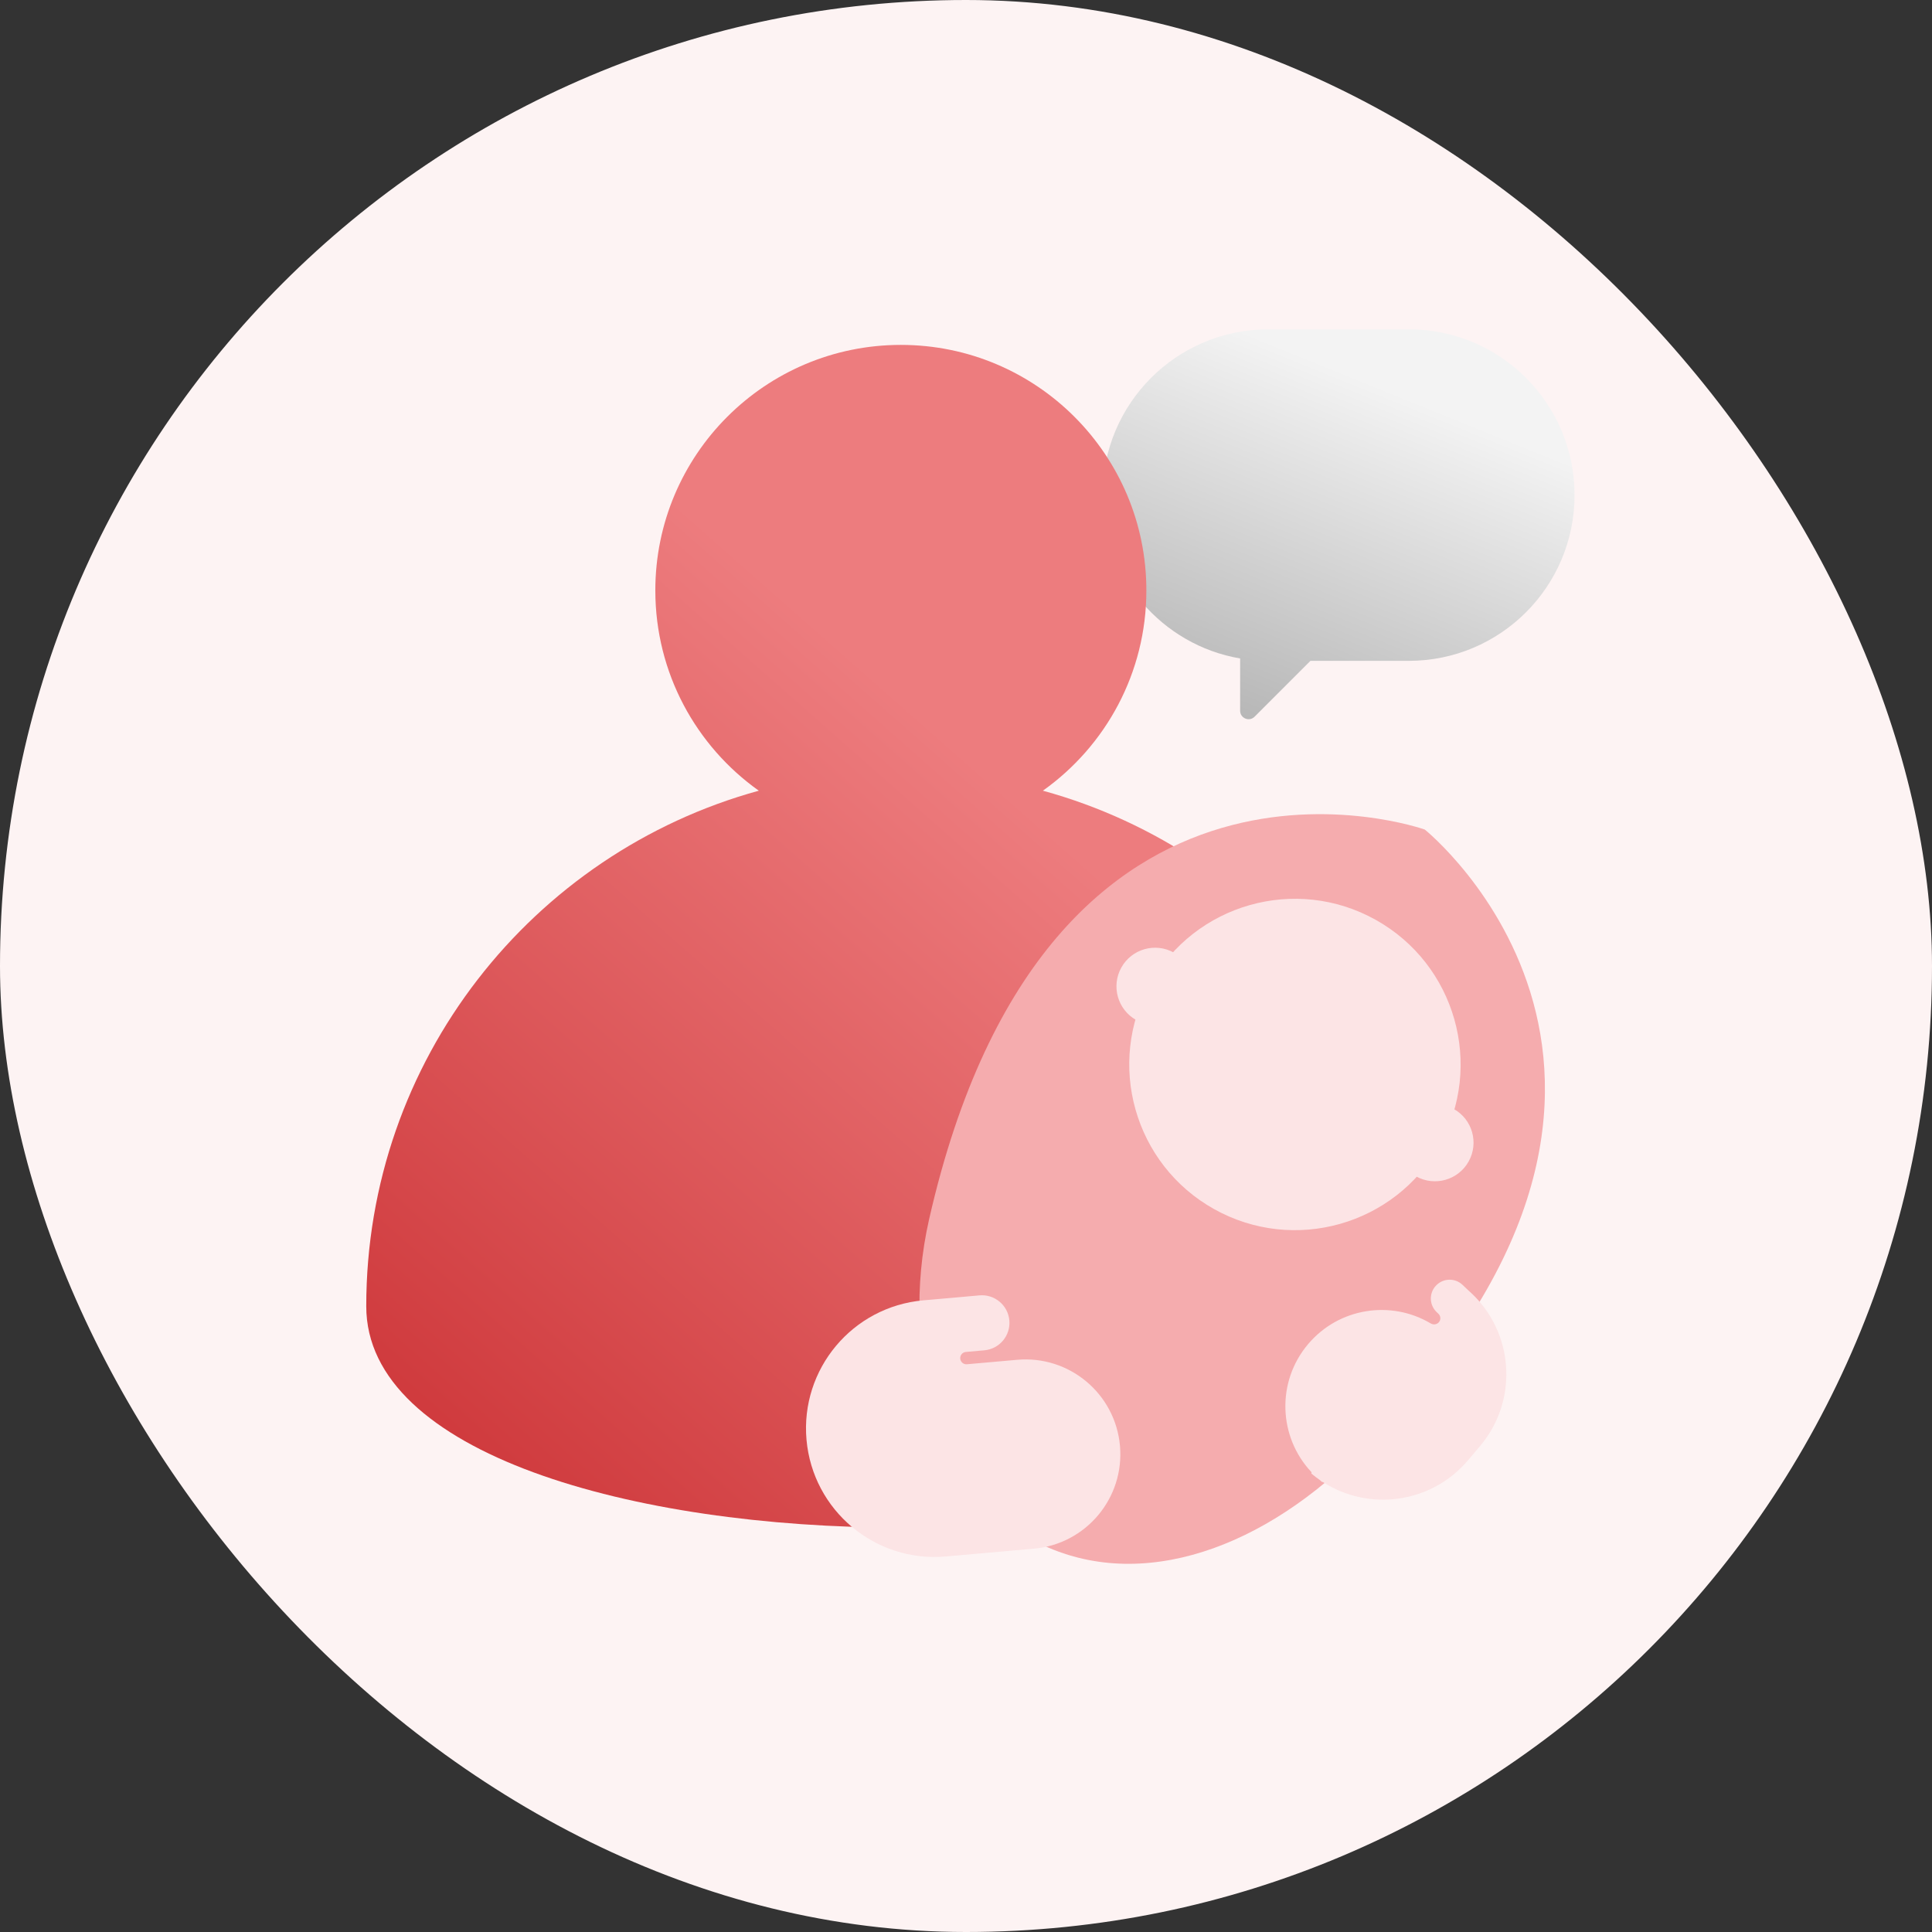
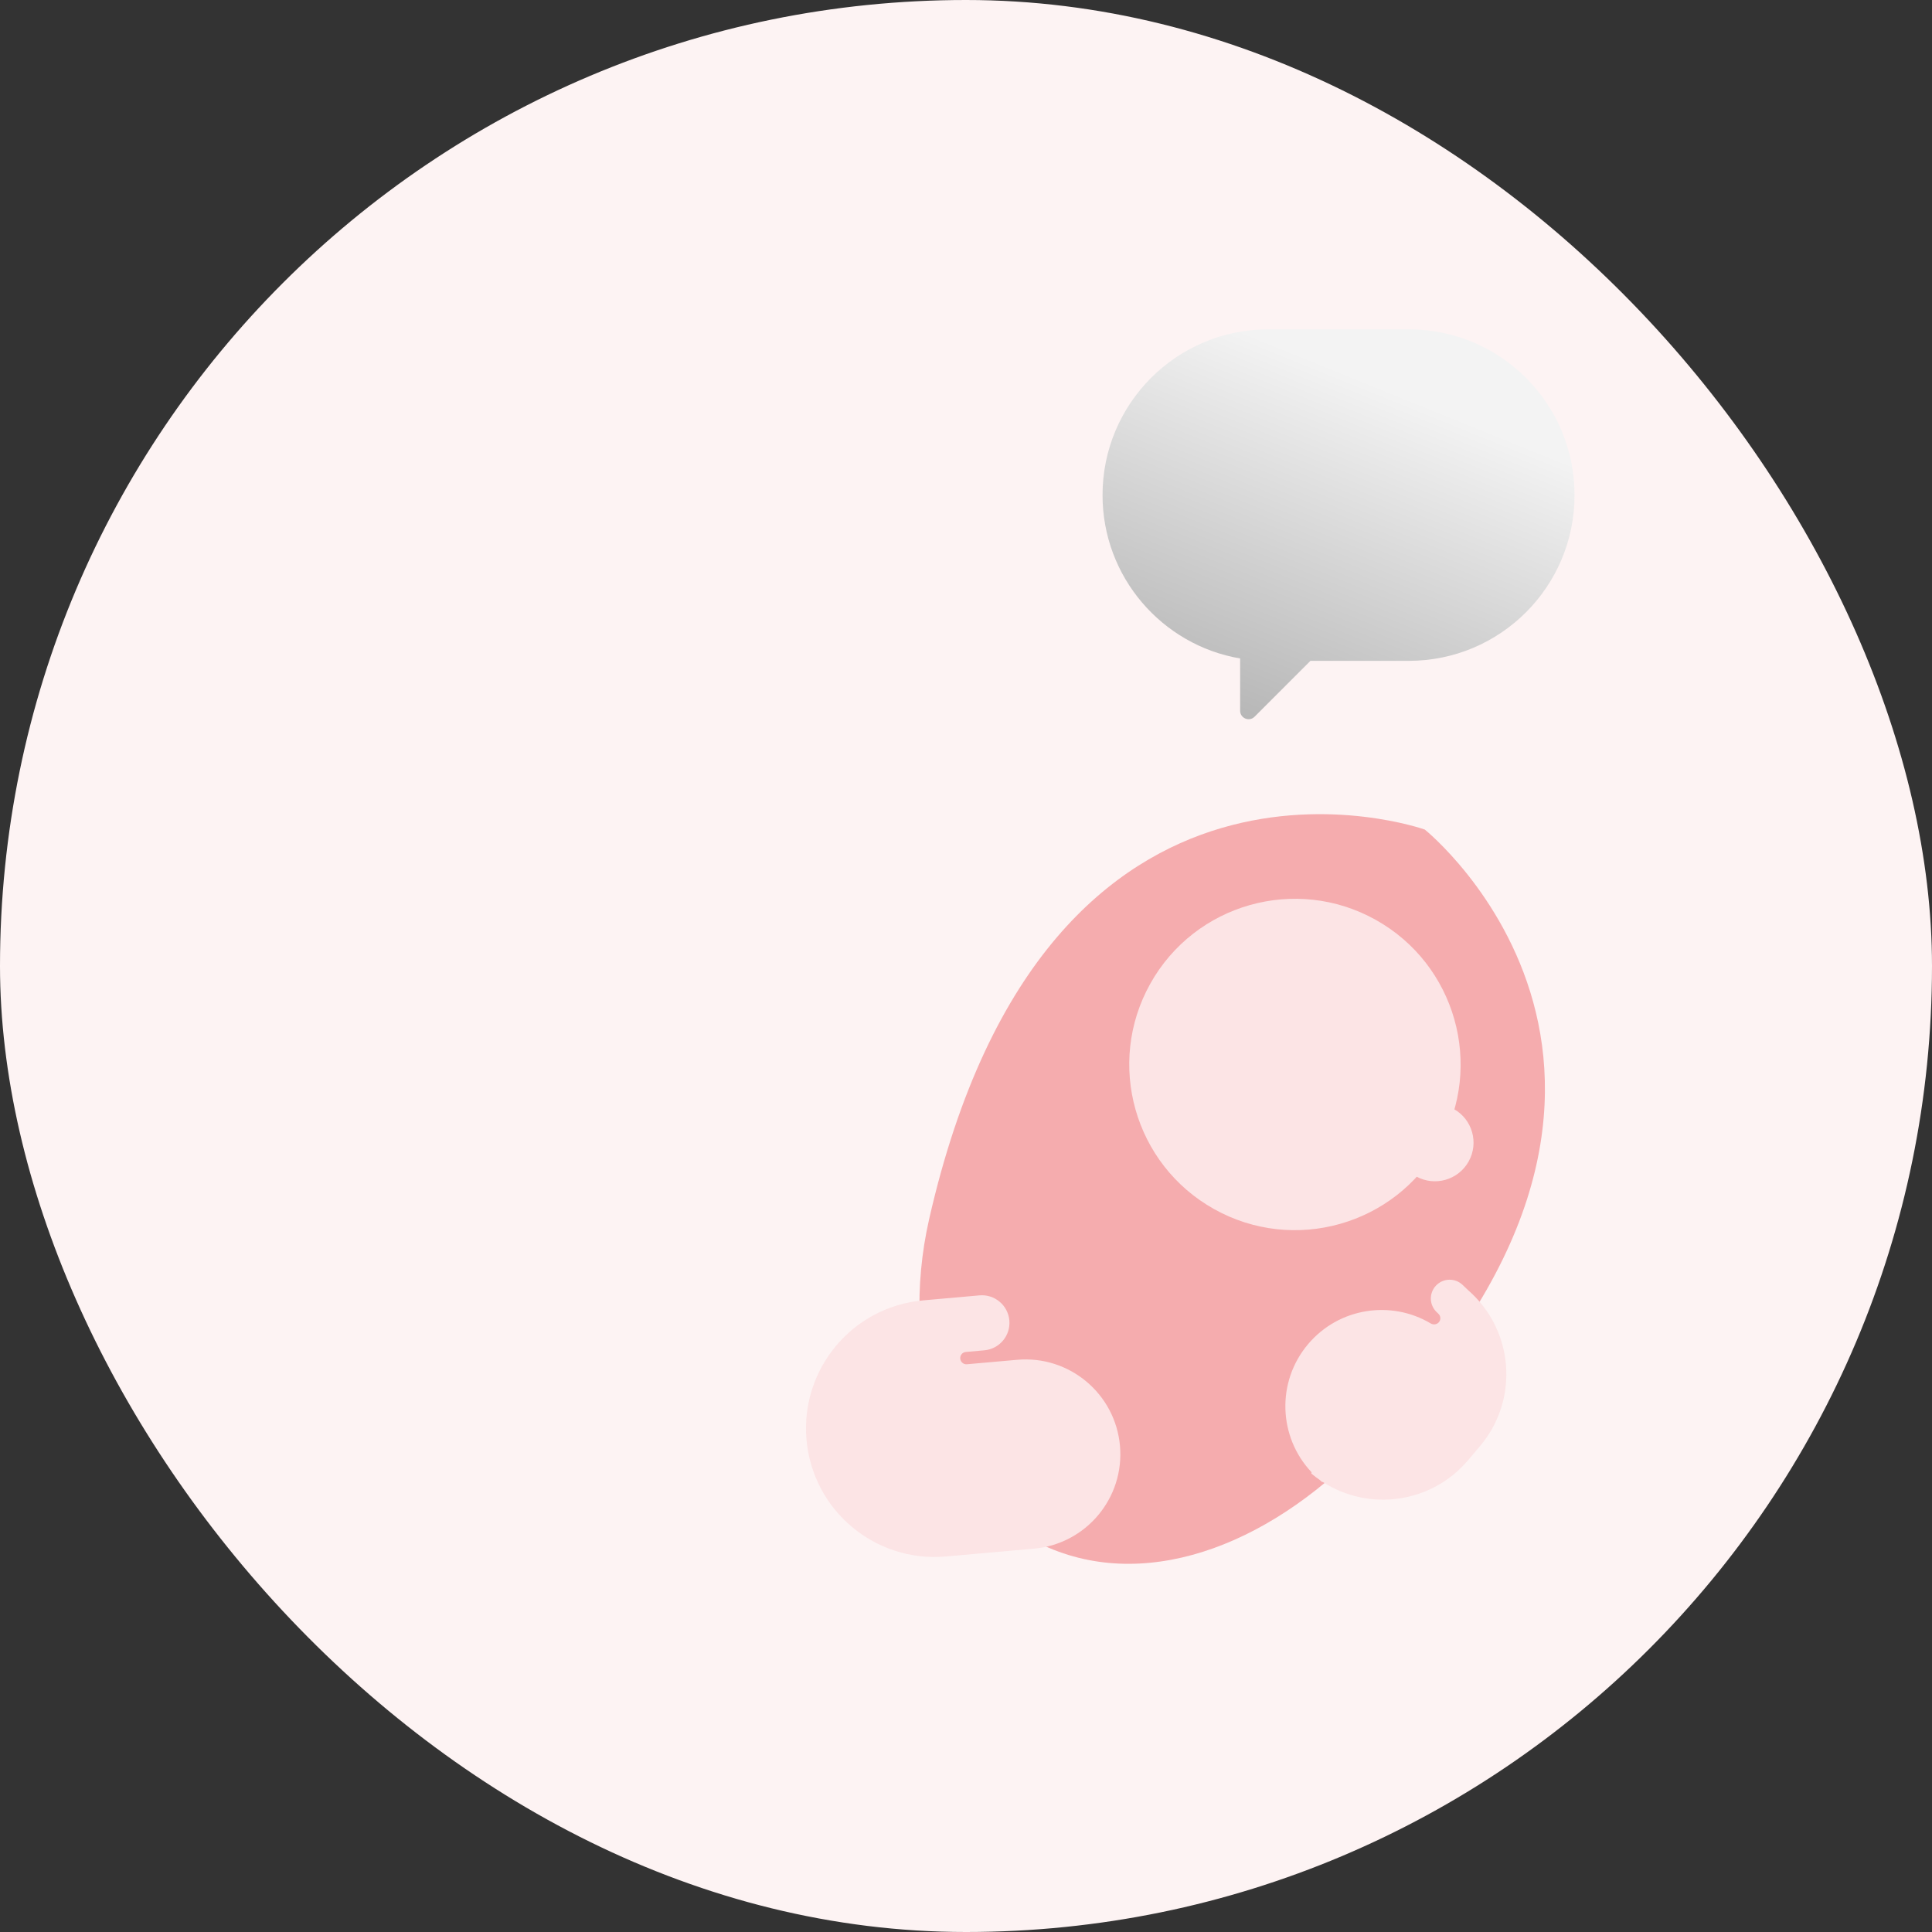
<svg xmlns="http://www.w3.org/2000/svg" width="112" height="112" viewBox="0 0 112 112" fill="none">
  <rect x="0" y="0" width="112" height="112" fill="#333333" stroke="none" />
  <rect width="112" height="112" rx="56" fill="#FDF3F3" />
  <path fill-rule="evenodd" clip-rule="evenodd" d="M73.524 19.091C68.217 19.091 63.915 23.393 63.915 28.701C63.915 33.451 67.362 37.397 71.892 38.172V41.202C71.892 41.639 72.42 41.858 72.729 41.549L75.968 38.31H81.668C86.975 38.31 91.278 34.008 91.278 28.701C91.278 23.393 86.975 19.091 81.668 19.091H73.524Z" fill="url(#paint0_linear_2577_15002)" />
-   <path fill-rule="evenodd" clip-rule="evenodd" d="M60.458 45.837C64.088 43.258 66.456 39.019 66.456 34.227C66.456 26.366 60.084 19.994 52.223 19.994C44.363 19.994 37.99 26.366 37.99 34.227C37.99 39.02 40.359 43.259 43.989 45.838C30.867 49.445 21.232 61.461 21.232 75.724C21.232 92.835 83.204 92.835 83.204 75.724H83.215C83.215 61.453 73.58 49.442 60.458 45.837Z" fill="url(#paint1_linear_2577_15002)" />
  <path d="M82.596 48.09C82.596 48.09 60.766 40.315 53.862 70.679C52.082 78.516 54.659 86.37 59.685 89.178C65.528 92.441 72.753 90.056 78.49 84.436C100.724 62.635 82.596 48.09 82.596 48.09Z" fill="#F5ACAE" />
  <path d="M70.385 70.094C75.016 72.68 80.867 71.023 83.453 66.392C86.04 61.762 84.383 55.911 79.752 53.324C75.122 50.738 69.271 52.395 66.684 57.025C64.098 61.656 65.755 67.507 70.385 70.094Z" fill="#FCE4E5" />
  <path d="M82.092 68.196C83.171 68.799 84.535 68.412 85.138 67.333C85.741 66.253 85.355 64.889 84.275 64.287C83.196 63.684 81.832 64.07 81.229 65.149C80.626 66.229 81.012 67.593 82.092 68.196Z" fill="#FCE4E5" />
-   <path d="M65.869 59.134C66.949 59.737 68.312 59.351 68.915 58.271C69.518 57.192 69.132 55.828 68.053 55.225C66.973 54.622 65.609 55.008 65.006 56.088C64.403 57.167 64.79 58.531 65.869 59.134Z" fill="#FCE4E5" />
  <path fill-rule="evenodd" clip-rule="evenodd" d="M57.062 78.279C57.941 78.201 58.591 77.425 58.513 76.546C58.435 75.666 57.659 75.016 56.78 75.094L54.124 75.33C54.124 75.33 54.124 75.33 54.124 75.33V75.33C54.124 75.33 54.124 75.33 54.124 75.33L53.52 75.383C49.42 75.747 46.391 79.365 46.754 83.465C47.118 87.564 50.736 90.594 54.836 90.23L56.668 90.068C56.668 90.068 56.668 90.068 56.668 90.068V90.068C56.668 90.068 56.668 90.068 56.668 90.068L59.936 89.778C62.96 89.51 65.194 86.842 64.926 83.818C64.658 80.795 61.989 78.561 58.966 78.829L56.054 79.087C55.857 79.105 55.684 78.959 55.666 78.762V78.762C55.649 78.565 55.794 78.391 55.991 78.374L57.062 78.279Z" fill="#FCE4E5" />
  <path fill-rule="evenodd" clip-rule="evenodd" d="M83.286 76.065C82.85 75.65 82.833 74.96 83.248 74.525C83.663 74.089 84.352 74.072 84.788 74.487L85.123 74.806C85.26 74.926 85.391 75.051 85.516 75.18L85.543 75.205C85.543 75.206 85.543 75.206 85.543 75.207V75.207C85.543 75.207 85.543 75.207 85.543 75.208C87.794 77.565 87.949 81.29 85.796 83.835L85.106 84.65C82.986 87.156 79.366 87.643 76.68 85.91C76.675 85.907 76.668 85.908 76.664 85.913V85.913C76.66 85.918 76.652 85.919 76.647 85.914L76.498 85.788C76.338 85.677 76.181 85.558 76.029 85.43C76.015 85.418 76.013 85.397 76.025 85.383V85.383C76.036 85.371 76.035 85.351 76.024 85.339C74.107 83.301 73.984 80.104 75.835 77.917C77.621 75.805 80.641 75.353 82.942 76.722C83.097 76.814 83.299 76.787 83.415 76.649V76.649C83.537 76.506 83.525 76.293 83.389 76.164L83.286 76.065Z" fill="#FCE4E5" />
  <defs>
    <linearGradient id="paint0_linear_2577_15002" x1="80.299" y1="22.515" x2="71.716" y2="43.684" gradientUnits="userSpaceOnUse">
      <stop stop-color="#F3F3F3" />
      <stop offset="1" stop-color="#B1B1B1" />
    </linearGradient>
    <linearGradient id="paint1_linear_2577_15002" x1="28.272" y1="90.733" x2="63.709" y2="50.567" gradientUnits="userSpaceOnUse">
      <stop stop-color="#CD3538" />
      <stop offset="1" stop-color="#ED7C7E" />
    </linearGradient>
  </defs>
</svg>